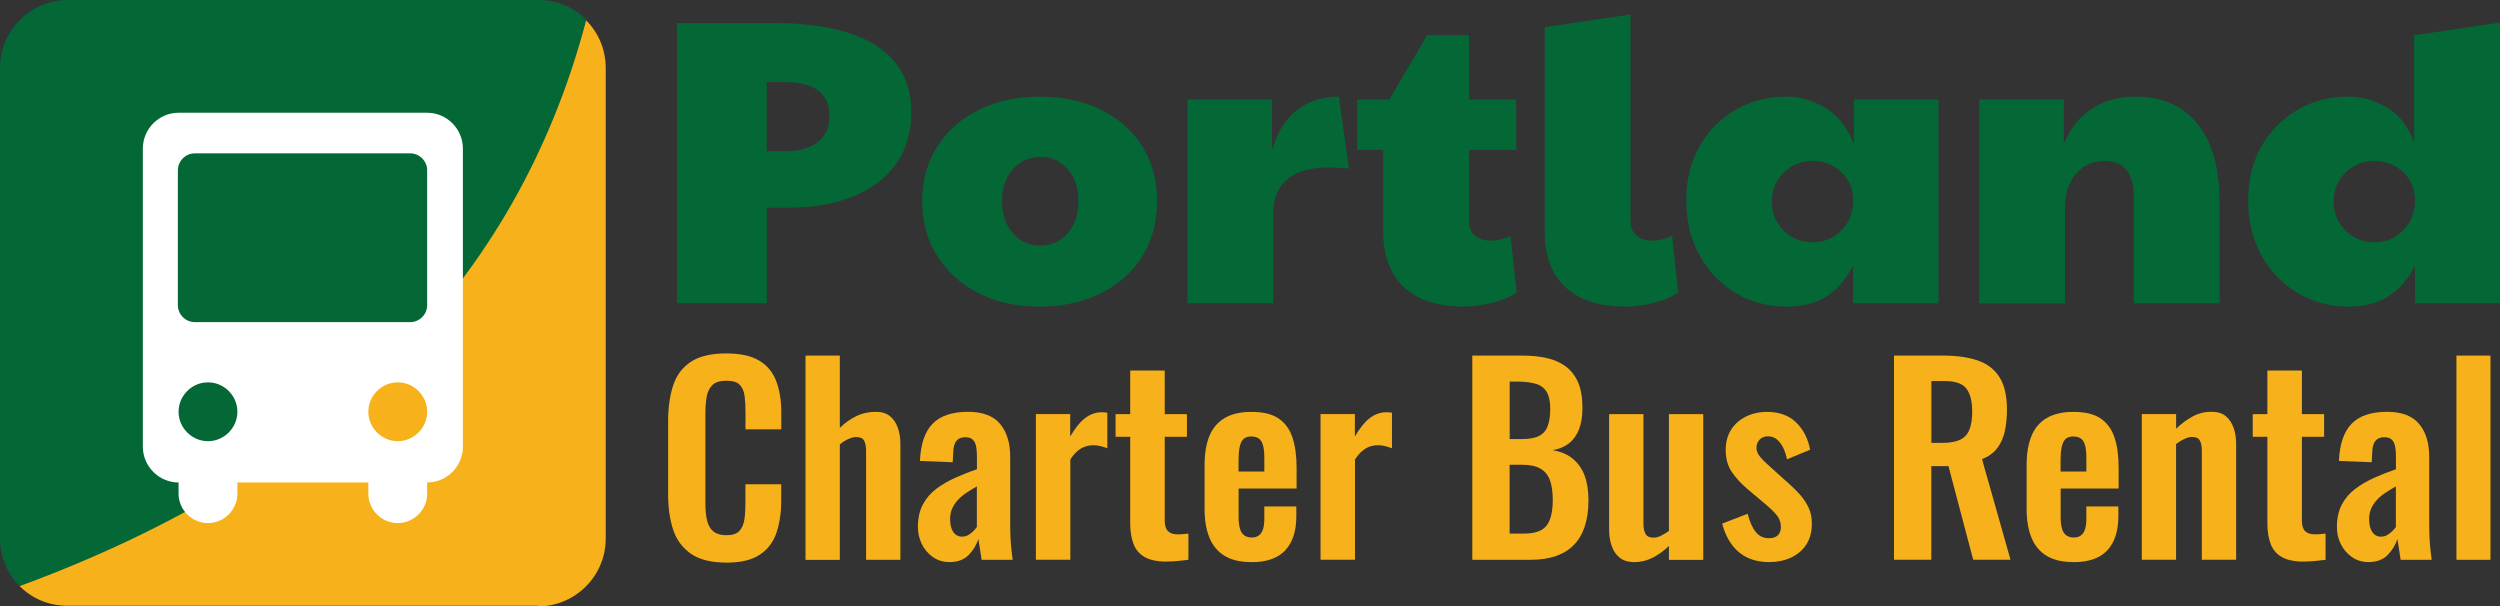
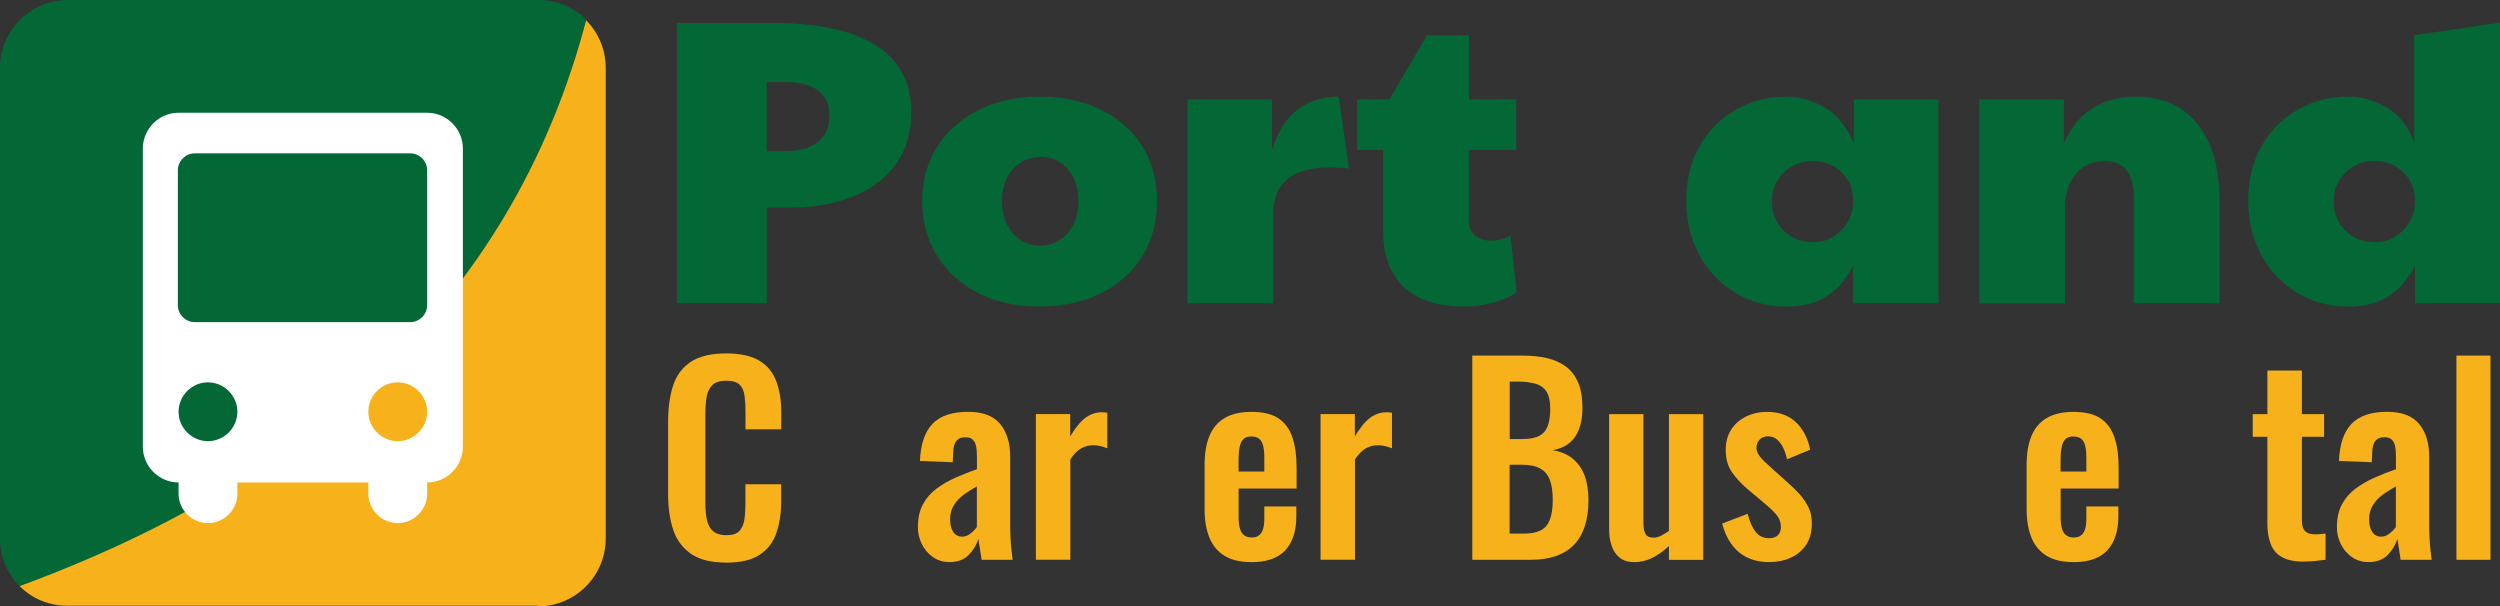
<svg xmlns="http://www.w3.org/2000/svg" id="Layer_1" data-name="Layer 1" viewBox="0 0 357.01 86.6">
  <rect x="0" y="0" width="357.01" height="86.6" fill="#333333" stroke="none" />
  <defs>
    <style>      .cls-1 {        fill: #046736;      }      .cls-2 {        fill: #fff;      }      .cls-3 {        isolation: isolate;      }      .cls-4 {        fill: #f7b21b;      }    </style>
  </defs>
  <g class="cls-3">
    <g class="cls-3">
      <g class="cls-3">
        <g class="cls-3">
          <g class="cls-3">
            <path class="cls-1" d="M96.67,43.32V3.28h13.54c6.58,0,11.55,1.08,14.9,3.22,3.35,2.15,5.03,5.32,5.03,9.5,0,2.9-.73,5.37-2.18,7.41s-3.5,3.58-6.13,4.65c-2.63,1.07-5.73,1.6-9.3,1.6h-3.02v13.65h-12.84ZM112,21.59c2.05,0,3.64-.43,4.76-1.28s1.68-2.13,1.68-3.83c0-1.59-.54-2.78-1.63-3.57-1.08-.79-2.65-1.19-4.71-1.19h-2.61v9.88h2.51Z" />
-             <path class="cls-1" d="M148.43,43.78c-3.29,0-6.2-.64-8.71-1.92-2.52-1.28-4.48-3.05-5.9-5.32-1.41-2.27-2.12-4.87-2.12-7.81s.73-5.64,2.18-7.87,3.44-3.96,5.96-5.2c2.52-1.24,5.4-1.86,8.66-1.86s6.25.63,8.77,1.89,4.47,3,5.87,5.23c1.39,2.23,2.09,4.83,2.09,7.81s-.71,5.61-2.12,7.87c-1.41,2.27-3.38,4.03-5.9,5.29-2.52,1.26-5.44,1.89-8.77,1.89h-.01ZM148.55,35.07c1.59,0,2.9-.59,3.92-1.77,1.03-1.18,1.54-2.7,1.54-4.56s-.5-3.38-1.51-4.56c-1.01-1.18-2.29-1.77-3.83-1.77-1.67,0-3.01.59-4.04,1.77s-1.54,2.7-1.54,4.56.51,3.38,1.54,4.56,2.33,1.77,3.92,1.77Z" />
+             <path class="cls-1" d="M148.43,43.78c-3.29,0-6.2-.64-8.71-1.92-2.52-1.28-4.48-3.05-5.9-5.32-1.41-2.27-2.12-4.87-2.12-7.81s.73-5.64,2.18-7.87,3.44-3.96,5.96-5.2c2.52-1.24,5.4-1.86,8.66-1.86s6.25.63,8.77,1.89,4.47,3,5.87,5.23c1.39,2.23,2.09,4.83,2.09,7.81s-.71,5.61-2.12,7.87c-1.41,2.27-3.38,4.03-5.9,5.29-2.52,1.26-5.44,1.89-8.77,1.89h-.01M148.55,35.07c1.59,0,2.9-.59,3.92-1.77,1.03-1.18,1.54-2.7,1.54-4.56s-.5-3.38-1.51-4.56c-1.01-1.18-2.29-1.77-3.83-1.77-1.67,0-3.01.59-4.04,1.77s-1.54,2.7-1.54,4.56.51,3.38,1.54,4.56,2.33,1.77,3.92,1.77Z" />
            <path class="cls-1" d="M169.58,43.32V14.21h12.08v7.26c.77-2.63,1.98-4.57,3.63-5.81,1.65-1.24,3.61-1.86,5.9-1.86l1.45,10.28c-.93-.12-1.84-.17-2.73-.17-5.38,0-8.08,2.21-8.08,6.62v12.78h-12.26,0Z" />
            <path class="cls-1" d="M209.15,43.78c-2.75,0-4.99-.46-6.71-1.39s-2.97-2.19-3.75-3.78-1.16-3.37-1.16-5.35v-11.85h-3.72v-7.21h4.59l5.4-9.18h5.98v9.18h6.74v7.21h-6.74v10.17c0,.89.29,1.58.87,2.06.58.49,1.34.73,2.27.73s1.86-.23,2.79-.7l.87,8.08c-.93.66-2.11,1.16-3.54,1.51s-2.73.52-3.89.52h0Z" />
-             <path class="cls-1" d="M232.21,43.78c-2.75,0-4.99-.46-6.71-1.39s-2.97-2.19-3.75-3.78-1.16-3.37-1.16-5.35V3.87l12.26-1.8v29.51c0,.89.29,1.58.87,2.06.58.49,1.34.73,2.27.73s1.86-.23,2.79-.7l.87,8.08c-.93.66-2.11,1.16-3.54,1.51s-2.73.52-3.89.52h0Z" />
            <path class="cls-1" d="M255.1,43.78c-2.67,0-5.09-.65-7.26-1.95s-3.88-3.09-5.14-5.37c-1.26-2.29-1.89-4.9-1.89-7.84s.63-5.52,1.89-7.73,2.97-3.94,5.14-5.2,4.59-1.89,7.26-1.89c1.9,0,3.74.52,5.52,1.57s3.16,2.77,4.12,5.17v-6.33h12.08v29.11h-12.2v-5.4c-.93,1.9-2.17,3.35-3.72,4.36-1.55,1.01-3.49,1.51-5.81,1.51h.01ZM258.88,34.6c1.59,0,2.94-.57,4.07-1.71s1.69-2.55,1.69-4.21-.56-3.03-1.69-4.1c-1.12-1.06-2.48-1.6-4.07-1.6-1.67,0-3.06.56-4.18,1.68s-1.68,2.5-1.68,4.12.56,3,1.68,4.13c1.12,1.12,2.52,1.68,4.18,1.68h0Z" />
            <path class="cls-1" d="M282.64,43.32V14.21h12.08v6.33c.89-2.17,2.22-3.83,3.98-5s3.86-1.74,6.3-1.74c3.8,0,6.74,1.31,8.83,3.92s3.14,6.3,3.14,11.07v14.53h-12.26v-15.16c0-3.45-1.39-5.17-4.18-5.17-1.67,0-3.02.61-4.07,1.83s-1.57,2.86-1.57,4.91v13.6h-12.26.01Z" />
            <path class="cls-1" d="M335.34,43.78c-2.67,0-5.09-.65-7.26-1.95s-3.88-3.09-5.14-5.37c-1.26-2.29-1.89-4.9-1.89-7.84s.63-5.52,1.89-7.73,2.97-3.94,5.14-5.2,4.59-1.89,7.26-1.89c1.9,0,3.73.51,5.49,1.54,1.76,1.03,3.07,2.68,3.92,4.97V5.03l12.26-1.8v40.09h-12.14v-5.4c-.93,1.9-2.17,3.35-3.72,4.36-1.55,1.01-3.49,1.51-5.81,1.51h0ZM339.11,34.6c1.59,0,2.94-.57,4.07-1.71s1.69-2.55,1.69-4.21-.56-3.03-1.69-4.1c-1.12-1.06-2.48-1.6-4.07-1.6-1.67,0-3.06.56-4.18,1.68s-1.68,2.5-1.68,4.12.56,3,1.68,4.13c1.12,1.12,2.52,1.68,4.18,1.68h0Z" />
          </g>
        </g>
      </g>
    </g>
  </g>
  <path class="cls-1" d="M76.8,0H9.7C4.3,0,0,4.4,0,9.7v67.2c0,2.7,1.1,5.1,2.8,6.8C46.6,68.1,73.7,41.1,83.7,2.8c-1.8-1.8-4.2-2.8-6.8-2.8,0,0-.1,0-.1,0Z" />
  <path class="cls-4" d="M76.8,86.6c5.3,0,9.7-4.3,9.7-9.7V9.7c0-2.7-1.1-5.1-2.8-6.8C73.8,40.5,46.9,67.5,2.8,83.7c1.8,1.8,4.2,2.8,6.8,2.8h67.2s0,.1,0,.1Z" />
  <path class="cls-2" d="M61,16.1H25.5c-2.8,0-5.1,2.3-5.1,5.1v42.6c0,2.8,2.3,5.1,5.1,5.1h0v1.6c0,2.3,1.9,4.2,4.2,4.2s4.2-1.9,4.2-4.2v-1.6h18.7v1.6c0,2.3,1.9,4.2,4.2,4.2s4.2-1.9,4.2-4.2v-1.6h0c2.8,0,5.1-2.3,5.1-5.1V21.2c0-2.8-2.3-5.1-5.1-5.1ZM29.7,63h0c-2.3,0-4.2-1.9-4.2-4.2s1.9-4.2,4.2-4.2h0c2.3,0,4.2,1.9,4.2,4.2s-1.9,4.2-4.2,4.2ZM56.8,63h0c-2.3,0-4.2-1.9-4.2-4.2s1.9-4.2,4.2-4.2h0c2.3,0,4.2,1.9,4.2,4.2s-1.9,4.2-4.2,4.2ZM61,43.6c0,1.3-1.1,2.4-2.4,2.4h-30.8c-1.3,0-2.4-1.1-2.4-2.4v-19.3c0-1.3,1.1-2.4,2.4-2.4h30.8c1.3,0,2.4,1.1,2.4,2.4v19.3Z" />
  <g>
    <path class="cls-4" d="M103.69,80.34c-2.14,0-3.81-.42-5.02-1.26-1.21-.84-2.06-1.99-2.54-3.44-.48-1.45-.72-3.13-.72-5.02v-10.4c0-1.99.24-3.72.72-5.18s1.33-2.59,2.54-3.38,2.89-1.19,5.02-1.19c2.02,0,3.59.34,4.73,1.03,1.14.68,1.95,1.66,2.43,2.93s.72,2.75.72,4.43v2.45h-5.11v-2.52c0-.82-.04-1.56-.13-2.23-.08-.67-.31-1.21-.68-1.6-.37-.4-1.01-.59-1.93-.59s-1.58.21-2,.63-.69.98-.81,1.69c-.12.71-.18,1.51-.18,2.39v12.67c0,1.06.08,1.93.25,2.61s.47,1.2.92,1.55c.44.35,1.05.52,1.82.52.89,0,1.52-.21,1.89-.63s.61-.98.7-1.67c.1-.7.14-1.48.14-2.34v-2.63h5.11v2.34c0,1.73-.23,3.26-.68,4.59s-1.25,2.38-2.39,3.13c-1.14.76-2.74,1.13-4.81,1.13h0Z" />
-     <path class="cls-4" d="M115.03,79.94v-29.16h4.9v10.33c.72-.72,1.51-1.28,2.36-1.69s1.78-.61,2.79-.61c.84,0,1.51.21,2.02.63s.88.98,1.12,1.67c.24.7.36,1.45.36,2.27v16.56h-4.9v-15.59c0-.62-.1-1.1-.29-1.44-.19-.34-.56-.5-1.12-.5-.34,0-.71.1-1.13.29s-.82.44-1.21.76v16.49h-4.9Z" />
    <path class="cls-4" d="M135.62,80.27c-.94,0-1.75-.25-2.43-.74s-1.21-1.12-1.57-1.87c-.36-.76-.54-1.54-.54-2.36,0-1.3.24-2.39.72-3.28s1.12-1.63,1.93-2.23c.8-.6,1.7-1.12,2.7-1.57,1-.44,2.02-.85,3.08-1.21v-1.8c0-.6-.04-1.1-.13-1.51-.08-.41-.25-.72-.49-.94s-.59-.32-1.04-.32-.77.1-1.03.29c-.25.19-.43.46-.54.81s-.16.75-.16,1.21l-.07,1.26-4.68-.18c.1-2.4.7-4.17,1.8-5.31s2.8-1.71,5.08-1.71c2.09,0,3.61.58,4.57,1.73s1.44,2.71,1.44,4.68v9.61c0,.77.02,1.46.05,2.09.04.62.08,1.19.14,1.69s.11.95.16,1.33h-4.43c-.07-.48-.16-1.03-.25-1.64-.1-.61-.17-1.06-.22-1.35-.24.84-.7,1.6-1.37,2.29-.67.68-1.58,1.03-2.74,1.03h.02ZM137.42,76.63c.31,0,.6-.08.86-.23.26-.16.5-.34.72-.56s.38-.41.5-.58v-5.8c-.55.31-1.06.62-1.53.94-.47.31-.87.65-1.21,1.03-.34.37-.6.77-.79,1.21-.19.43-.29.94-.29,1.51,0,.77.15,1.37.45,1.82.3.44.73.67,1.28.67h0Z" />
    <path class="cls-4" d="M147.93,79.94v-20.81h4.9v3.2c.72-1.22,1.44-2.11,2.16-2.65s1.51-.81,2.38-.81c.14,0,.27,0,.38.02.11.01.23.03.38.05v5.08c-.29-.12-.61-.22-.95-.31s-.7-.13-1.06-.13c-.65,0-1.24.16-1.76.47-.53.31-1.03.83-1.51,1.55v14.33h-4.92Z" />
-     <path class="cls-4" d="M166.58,80.2c-1.32,0-2.36-.22-3.11-.65-.76-.43-1.29-1.06-1.6-1.87-.31-.82-.47-1.79-.47-2.92v-12.38h-2.09v-3.24h2.09v-6.23h4.93v6.23h3.17v3.24h-3.17v11.95c0,.72.16,1.23.47,1.53.31.3.78.45,1.4.45.26,0,.52-.01.77-.04.25-.02.5-.05.74-.07v3.74c-.41.05-.88.1-1.42.16-.54.06-1.11.09-1.71.09h0Z" />
    <path class="cls-4" d="M178.71,80.27c-1.56,0-2.83-.29-3.81-.88s-1.71-1.45-2.18-2.59c-.47-1.14-.7-2.51-.7-4.12v-6.26c0-1.66.23-3.05.7-4.18s1.2-1.98,2.2-2.56c.99-.58,2.26-.86,3.8-.86,1.66,0,2.95.31,3.87.94.92.62,1.58,1.53,1.98,2.72.39,1.19.59,2.63.59,4.34v2.95h-8.28v4.1c0,.67.07,1.22.2,1.66.13.43.34.74.63.94.29.19.64.29,1.04.29.43,0,.78-.1,1.04-.31s.46-.5.58-.9.18-.89.18-1.49v-1.73h4.57v1.4c0,2.11-.53,3.73-1.58,4.86-1.06,1.13-2.66,1.69-4.82,1.69h0ZM176.88,67.34h3.67v-1.98c0-.72-.06-1.3-.18-1.75-.12-.44-.31-.77-.58-.97s-.63-.31-1.12-.31c-.43,0-.78.11-1.04.32s-.46.58-.58,1.08-.18,1.22-.18,2.16v1.44h0Z" />
    <path class="cls-4" d="M188.58,79.94v-20.81h4.9v3.2c.72-1.22,1.44-2.11,2.16-2.65s1.51-.81,2.38-.81c.14,0,.27,0,.38.02.11.01.23.03.38.05v5.08c-.29-.12-.61-.22-.95-.31s-.7-.13-1.06-.13c-.65,0-1.24.16-1.76.47-.53.31-1.03.83-1.51,1.55v14.33h-4.92Z" />
    <path class="cls-4" d="M210.25,79.94v-29.16h7.16c1.3,0,2.47.12,3.51.36s1.94.64,2.7,1.21c.76.56,1.34,1.33,1.75,2.29s.61,2.17.61,3.64c0,1.18-.16,2.18-.49,3.02-.32.84-.8,1.51-1.42,2s-1.4.82-2.34.99c1.15.19,2.11.59,2.86,1.21s1.32,1.41,1.69,2.39c.37.98.56,2.17.56,3.56s-.17,2.62-.52,3.69-.86,1.96-1.55,2.66c-.68.71-1.54,1.24-2.56,1.6s-2.21.54-3.58.54h-8.39.01ZM215.58,62.7h1.8c1.06,0,1.87-.16,2.45-.47s.98-.79,1.21-1.44c.23-.65.34-1.46.34-2.45s-.17-1.83-.52-2.39c-.35-.56-.87-.95-1.57-1.15-.7-.2-1.58-.31-2.66-.31h-1.04v8.21h0ZM215.58,76.2h2.02c1.61,0,2.7-.39,3.28-1.17s.86-1.99.86-3.62c0-1.18-.14-2.13-.41-2.86-.28-.73-.73-1.28-1.37-1.64s-1.48-.54-2.54-.54h-1.84v9.83h0Z" />
    <path class="cls-4" d="M233.32,80.27c-.82,0-1.49-.21-2.02-.63s-.91-.98-1.15-1.69-.36-1.46-.36-2.25v-16.56h4.9v15.66c0,.62.1,1.11.31,1.46.2.35.58.52,1.13.52.36,0,.73-.1,1.1-.29.37-.19.74-.42,1.1-.68v-16.67h4.9v20.81h-4.9v-1.98c-.7.67-1.46,1.22-2.3,1.66-.84.43-1.74.65-2.7.65h-.01Z" />
    <path class="cls-4" d="M252.66,80.27c-1.75,0-3.19-.47-4.32-1.4-1.13-.94-1.93-2.3-2.41-4.1l3.64-1.4c.29,1.13.67,1.99,1.15,2.59.48.6,1.1.9,1.87.9.58,0,1.01-.14,1.3-.43s.43-.68.43-1.19c0-.58-.17-1.1-.52-1.57-.35-.47-.94-1.05-1.78-1.75l-2.52-2.12c-.91-.79-1.65-1.6-2.21-2.43s-.85-1.87-.85-3.11c0-1.13.26-2.09.77-2.9.52-.8,1.22-1.43,2.12-1.87s1.9-.67,3.01-.67c1.73,0,3.11.5,4.14,1.49s1.7,2.3,2.02,3.91l-3.31,1.37c-.12-.58-.29-1.11-.52-1.6-.23-.49-.52-.89-.88-1.21-.36-.31-.79-.47-1.3-.47s-.91.16-1.21.47-.45.71-.45,1.19c0,.41.17.83.52,1.26.35.43.85.92,1.49,1.48l2.56,2.3c.55.48,1.08,1,1.58,1.55s.92,1.17,1.26,1.85.5,1.47.5,2.36c0,1.2-.27,2.21-.81,3.02-.54.82-1.27,1.43-2.2,1.85-.92.42-1.95.63-3.08.63h.01Z" />
-     <path class="cls-4" d="M270.47,79.94v-29.16h6.98c1.97,0,3.63.23,4.99.7s2.39,1.27,3.1,2.39c.71,1.13,1.06,2.66,1.06,4.61,0,1.18-.11,2.23-.32,3.17-.22.94-.58,1.73-1.1,2.39-.52.66-1.23,1.17-2.14,1.53l4.07,14.36h-5.33l-3.53-13.36h-2.45v13.36h-5.33ZM275.8,63.24h1.66c1.03,0,1.85-.15,2.47-.45.61-.3,1.05-.78,1.31-1.44s.4-1.51.4-2.54c0-1.46-.27-2.56-.81-3.29s-1.57-1.1-3.08-1.1h-1.94v8.82h-.01Z" />
    <path class="cls-4" d="M296.11,80.27c-1.56,0-2.83-.29-3.82-.88-.98-.59-1.71-1.45-2.18-2.59s-.7-2.51-.7-4.12v-6.26c0-1.66.23-3.05.7-4.18s1.2-1.98,2.2-2.56c1-.58,2.26-.86,3.8-.86,1.66,0,2.95.31,3.87.94.92.62,1.58,1.53,1.98,2.72.4,1.19.59,2.63.59,4.34v2.95h-8.28v4.1c0,.67.07,1.22.2,1.66.13.43.34.74.63.94.29.19.64.29,1.04.29.43,0,.78-.1,1.04-.31.26-.2.46-.5.58-.9s.18-.89.18-1.49v-1.73h4.57v1.4c0,2.11-.53,3.73-1.58,4.86-1.06,1.13-2.66,1.69-4.82,1.69h0ZM294.27,67.34h3.67v-1.98c0-.72-.06-1.3-.18-1.75-.12-.44-.31-.77-.58-.97-.26-.2-.64-.31-1.12-.31-.43,0-.78.11-1.04.32-.26.22-.46.58-.58,1.08s-.18,1.22-.18,2.16v1.44h0Z" />
-     <path class="cls-4" d="M305.86,79.94v-20.81h4.9v2.09c.74-.72,1.53-1.3,2.36-1.75s1.72-.67,2.68-.67c.86,0,1.55.21,2.05.63s.88.98,1.12,1.67c.24.7.36,1.45.36,2.27v16.56h-4.9v-15.59c0-.62-.1-1.1-.29-1.44-.19-.34-.56-.5-1.12-.5-.34,0-.7.1-1.1.29s-.79.43-1.17.72v16.52h-4.9.01Z" />
    <path class="cls-4" d="M328.97,80.2c-1.32,0-2.36-.22-3.11-.65-.76-.43-1.29-1.06-1.6-1.87-.31-.82-.47-1.79-.47-2.92v-12.38h-2.09v-3.24h2.09v-6.23h4.93v6.23h3.17v3.24h-3.17v11.95c0,.72.16,1.23.47,1.53.31.3.78.45,1.4.45.26,0,.52-.01.77-.04.25-.02.5-.05.74-.07v3.74c-.41.05-.88.1-1.42.16-.54.06-1.11.09-1.71.09h0Z" />
    <path class="cls-4" d="M338.26,80.27c-.94,0-1.75-.25-2.43-.74s-1.21-1.12-1.57-1.87-.54-1.54-.54-2.36c0-1.3.24-2.39.72-3.28s1.12-1.63,1.93-2.23c.8-.6,1.7-1.12,2.7-1.57s2.02-.85,3.08-1.21v-1.8c0-.6-.04-1.1-.13-1.51-.08-.41-.25-.72-.49-.94s-.59-.32-1.04-.32-.77.1-1.03.29c-.25.19-.43.46-.54.81-.11.35-.16.75-.16,1.21l-.07,1.26-4.68-.18c.1-2.4.7-4.17,1.8-5.31,1.1-1.14,2.8-1.71,5.08-1.71,2.09,0,3.61.58,4.57,1.73.96,1.15,1.44,2.71,1.44,4.68v9.61c0,.77.02,1.46.05,2.09.04.62.08,1.19.14,1.69.06.5.11.95.16,1.33h-4.43c-.07-.48-.16-1.03-.25-1.64-.1-.61-.17-1.06-.22-1.35-.24.84-.7,1.6-1.37,2.29-.67.68-1.58,1.03-2.74,1.03h.02ZM340.06,76.63c.31,0,.6-.08.86-.23.26-.16.5-.34.72-.56s.38-.41.5-.58v-5.8c-.55.31-1.06.62-1.53.94-.47.31-.87.65-1.21,1.03-.34.37-.6.77-.79,1.21-.19.43-.29.94-.29,1.51,0,.77.15,1.37.45,1.82s.73.67,1.28.67h.01Z" />
    <path class="cls-4" d="M350.79,79.94v-29.16h4.86v29.16h-4.86Z" />
  </g>
</svg>